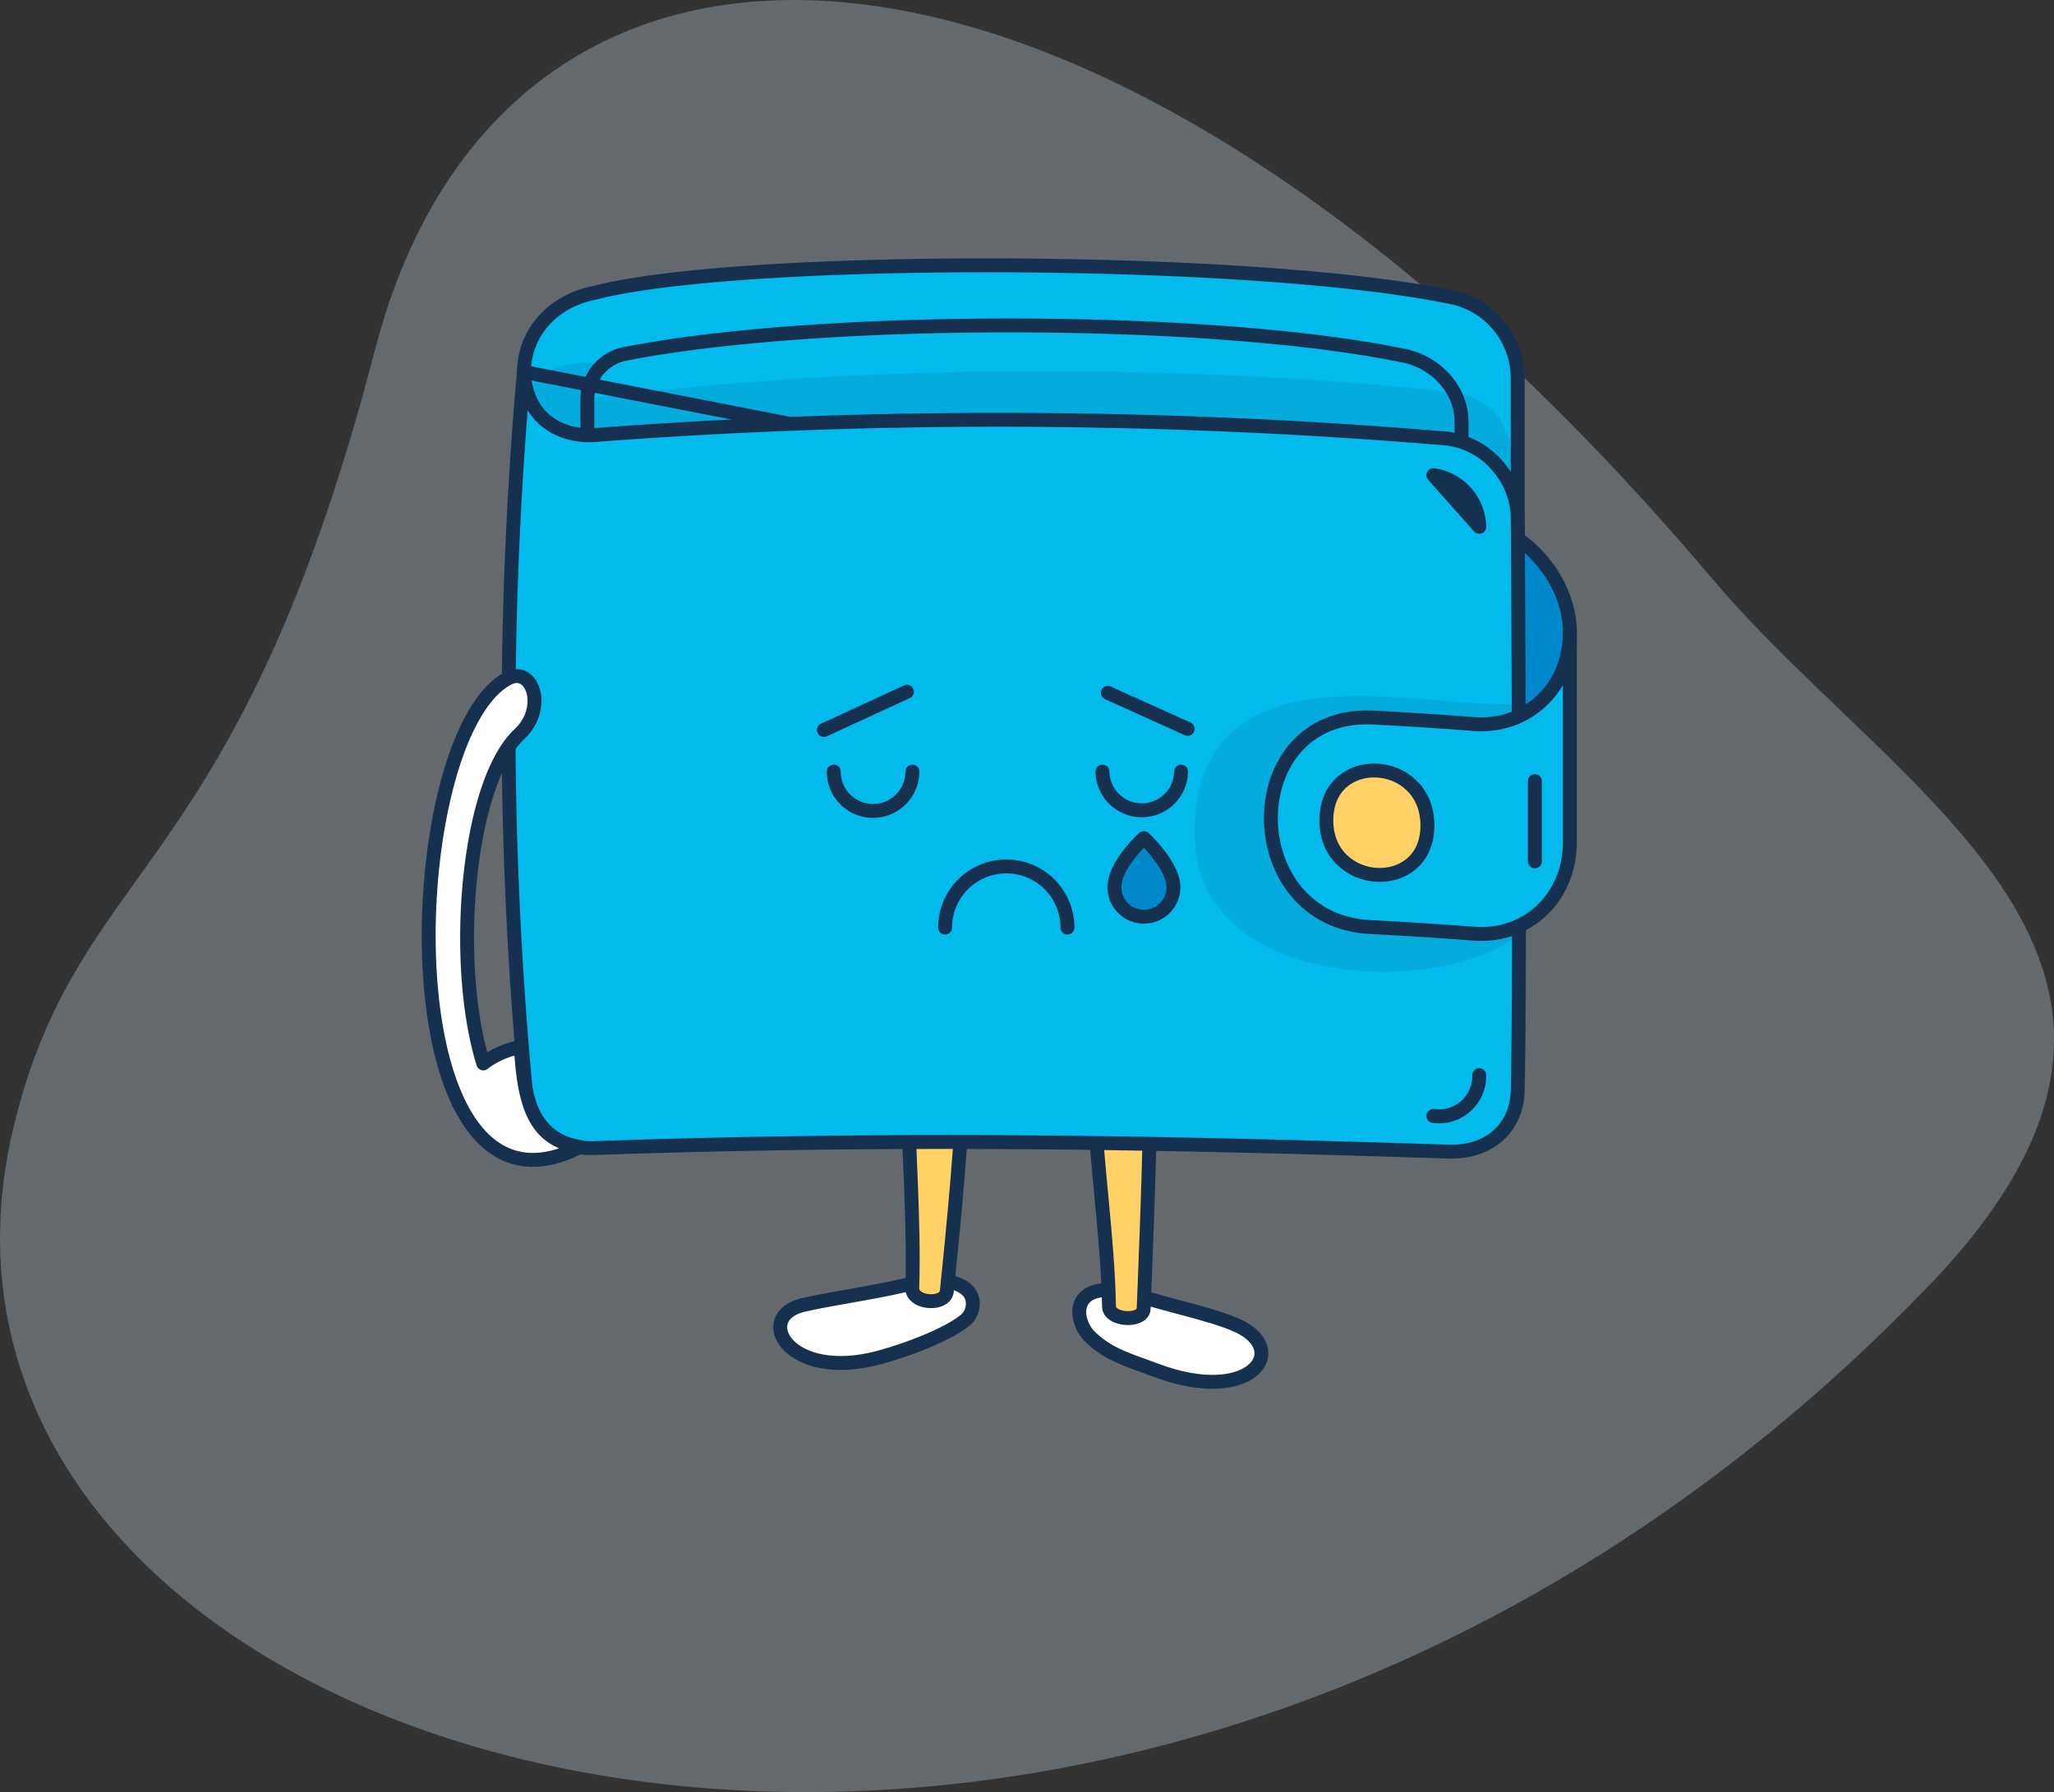
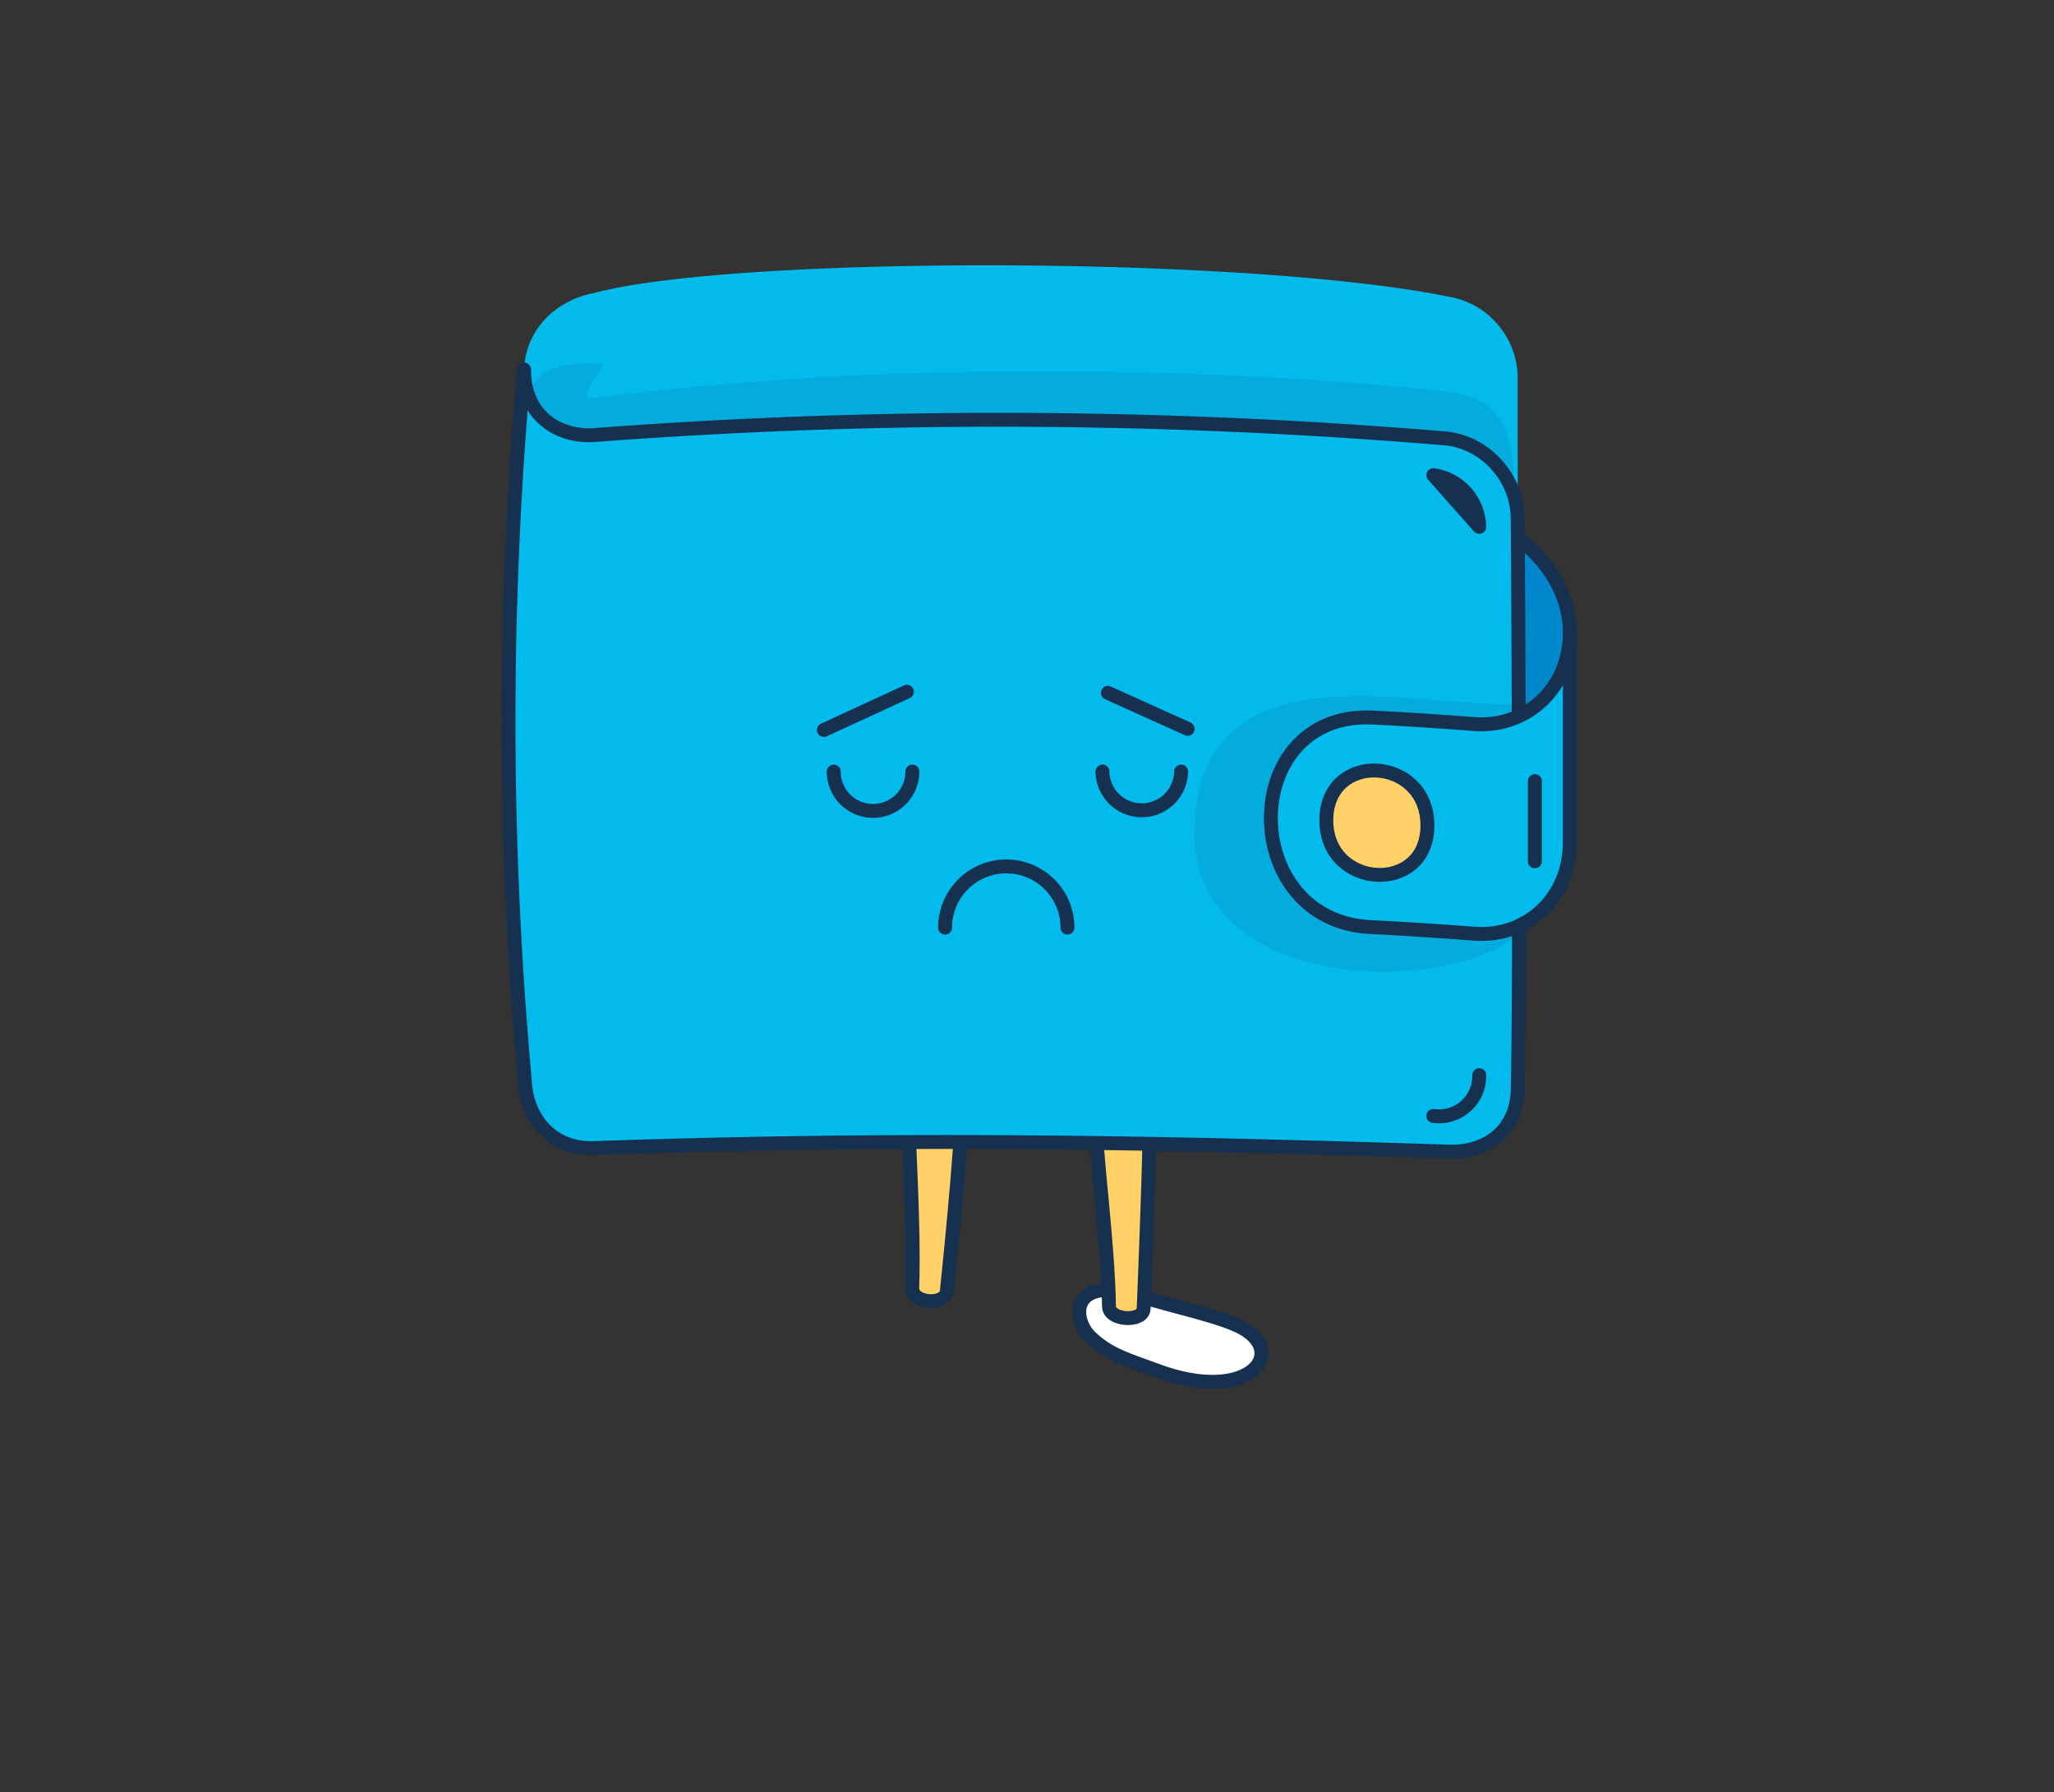
<svg xmlns="http://www.w3.org/2000/svg" width="196" height="171" fill="none">
  <rect width="100%" height="100%" fill="#333333" stroke="none" />
-   <path fill="#D3E6F2" d="M1.401 107.095c-15.635 62.513 103.061 98.296 182.618 15.628 29.582-30.738-2.733-46.341-20.638-67.514-58.163-68.765-115.075-70.015-127.583-21.88-13.17 50.692-28.062 48.423-34.397 73.766z" opacity=".3" />
-   <path fill="#fff" stroke="#163050" stroke-linecap="round" stroke-linejoin="round" stroke-width="1.326" d="M87.537 122.317c-2.695.819-8.13 1.55-10.913 2.207-4.76 1.119-1.426 7.364 7.292 5.001 2.658-.713 6.548-2.182 8.218-3.582 1.17-.963 1.564-4.395-4.597-3.626z" />
+   <path fill="#fff" stroke="#163050" stroke-linecap="round" stroke-linejoin="round" stroke-width="1.326" d="M87.537 122.317z" />
  <path fill="#FFD167" stroke="#163050" stroke-linecap="round" stroke-linejoin="round" stroke-width="1.326" d="M86.637 104.563c0 4.095.625 12.065.412 18.36 0 1.525 3.309 1.701 3.309.175 0 0 1.445-13.59 1.445-17.972 0-4.383-5.166-4.658-5.166-.563z" />
  <path fill="#fff" stroke="#163050" stroke-linecap="round" stroke-linejoin="round" stroke-width="1.326" d="M108.038 123.379c2.433 1.001 7.468 1.92 10.088 3.126 5.053 2.351 1.195 7.614-7.755 4.264-2.658-.994-4.515-1.451-6.342-3.207-1.563-1.488-2.151-5.608 4.009-4.183z" />
  <path fill="#FFD167" stroke="#163050" stroke-linecap="round" stroke-linejoin="round" stroke-width="1.326" d="M104.523 106.132c0 4.12 1.201 12.178 1.301 18.523 0 1.369 3.309 1.544 3.309.175 0 0 .575-13.753.575-18.129 0-4.376-5.185-4.714-5.185-.569z" />
  <path fill="#02BAEC" d="M50.008 35.492c0-3.75 2.796-6.808 6.71-7.545 13.59-3.582 62.222-3.545 81.391.337a7.91 7.91 0 016.717 7.914v35.677a366.187 366.187 0 00-95.75.581l.932-36.964z" />
-   <path stroke="#163050" stroke-linecap="round" stroke-linejoin="round" stroke-width="1.326" d="M139.465 42.044v-1.8c0-3.127-2.546-5.79-5.673-6.334-18.212-3.75-55.31-3.807-73.922-.187a4.46 4.46 0 00-3.822 4.238V41m-6.041-5.507c0-3.75 2.795-6.808 6.71-7.545 13.59-3.582 62.222-3.545 81.391.337a7.903 7.903 0 016.716 7.914V53.99L50.007 35.492z" />
  <path fill="#163050" d="M56.061 37.993c0 .106 14.34-1.963 31.864-2.395 17.512-.625 38.2.363 50.614 1.832 3.265.538 5.904 1.994 5.904 8.708 0 0-.306-3.863-9.637-4.595-4.635-.431-24.203-2.219-42.572-1.95-18.374-.044-35.541 1.957-35.516 1.875-8.756-.625-7.862-7.726.894-6.732-1.864 2.556-1.55 3.257-1.55 3.257z" opacity=".1" />
  <path fill="#08C" stroke="#163050" stroke-linecap="round" stroke-linejoin="round" stroke-width="1.326" d="M144.807 71.3c4.102 1.663 5.003-4.126 5.003-10.921 0-3.564-2.114-6.99-5.003-9.002V71.3z" />
  <path fill="#02BAEC" stroke="#163050" stroke-linecap="round" stroke-linejoin="round" stroke-width="1.326" d="M138.115 109.883c-28.969-.944-52.797-1.319-81.39-.338-4.078.169-6.323-2.856-6.598-5.907a379.873 379.873 0 01-.119-68.377c0 4.5 3.352 6.476 6.71 6.251a511.647 511.647 0 0181.391.338 7.555 7.555 0 014.753 2.563 7.697 7.697 0 011.964 5.038s.287 40.96 0 54.556c-.069 3.582-2.671 6.032-6.711 5.876z" />
  <path stroke="#163050" stroke-linecap="round" stroke-linejoin="round" stroke-width="1.326" d="M136.776 106.482a3.832 3.832 0 003.092-.933 3.823 3.823 0 001.286-2.961m0-52.318a5.083 5.083 0 00-4.378-4.932l4.378 4.932z" />
  <path fill="#163050" d="M147.14 85.14c.031 9.77-33.103 12.221-33.147-5.564 0-20.792 27.055-9.902 33.147-12.984V85.14z" opacity=".1" />
  <path fill="#02BAEC" stroke="#163050" stroke-linecap="round" stroke-linejoin="round" stroke-width="1.326" d="M140.667 89.091c-3.248-.25-6.5-.458-9.756-.625-12.802-.481-12.908-20.504 0-20.004 3.244.162 6.483.37 9.719.625h.037c5.047.381 9.131-3.439 9.131-8.696v20.004c0 5.258-4.077 9.084-9.131 8.696z" />
  <path fill="#FFD167" stroke="#163050" stroke-linecap="round" stroke-linejoin="round" stroke-width="1.326" d="M136.208 78.77c0-6.651-9.637-7.17-9.644-.488.007 6.596 9.65 7.09 9.644.488z" />
  <path stroke="#163050" stroke-linecap="round" stroke-linejoin="round" stroke-width="1.326" d="M146.464 74.531v7.658" />
-   <path fill="#fff" stroke="#163050" stroke-linecap="round" stroke-linejoin="round" stroke-width="1.326" d="M48.462 64.742c-10.438 5.564-11.726 54.231 6.88 44.697-3.753-.625-5.316-2.969-5.63-9.533a8.262 8.262 0 00-3.595 1.563c-2.97-9.533-1.564-26.725 3.44-31.413 2.67-2.5 1.25-6.564-1.095-5.314z" />
  <path stroke="#163050" stroke-linecap="round" stroke-linejoin="round" stroke-width="1.326" d="M101.86 88.51a5.834 5.834 0 00-5.838-5.836 5.84 5.84 0 00-5.838 5.836M79.558 73.625a3.75 3.75 0 003.752 3.751 3.753 3.753 0 003.752-3.75m-8.442-3.97l7.918-3.651m18.661 7.62a3.753 3.753 0 007.505 0m-6.985-7.514l7.611 3.438" />
-   <path fill="#08C" stroke="#163050" stroke-linecap="round" stroke-linejoin="round" stroke-width="1.326" d="M111.972 84.659c0-2.082-2.814-4.689-2.814-4.689s-2.814 2.501-2.814 4.689a2.811 2.811 0 002.814 2.813 2.816 2.816 0 002.814-2.813z" />
</svg>